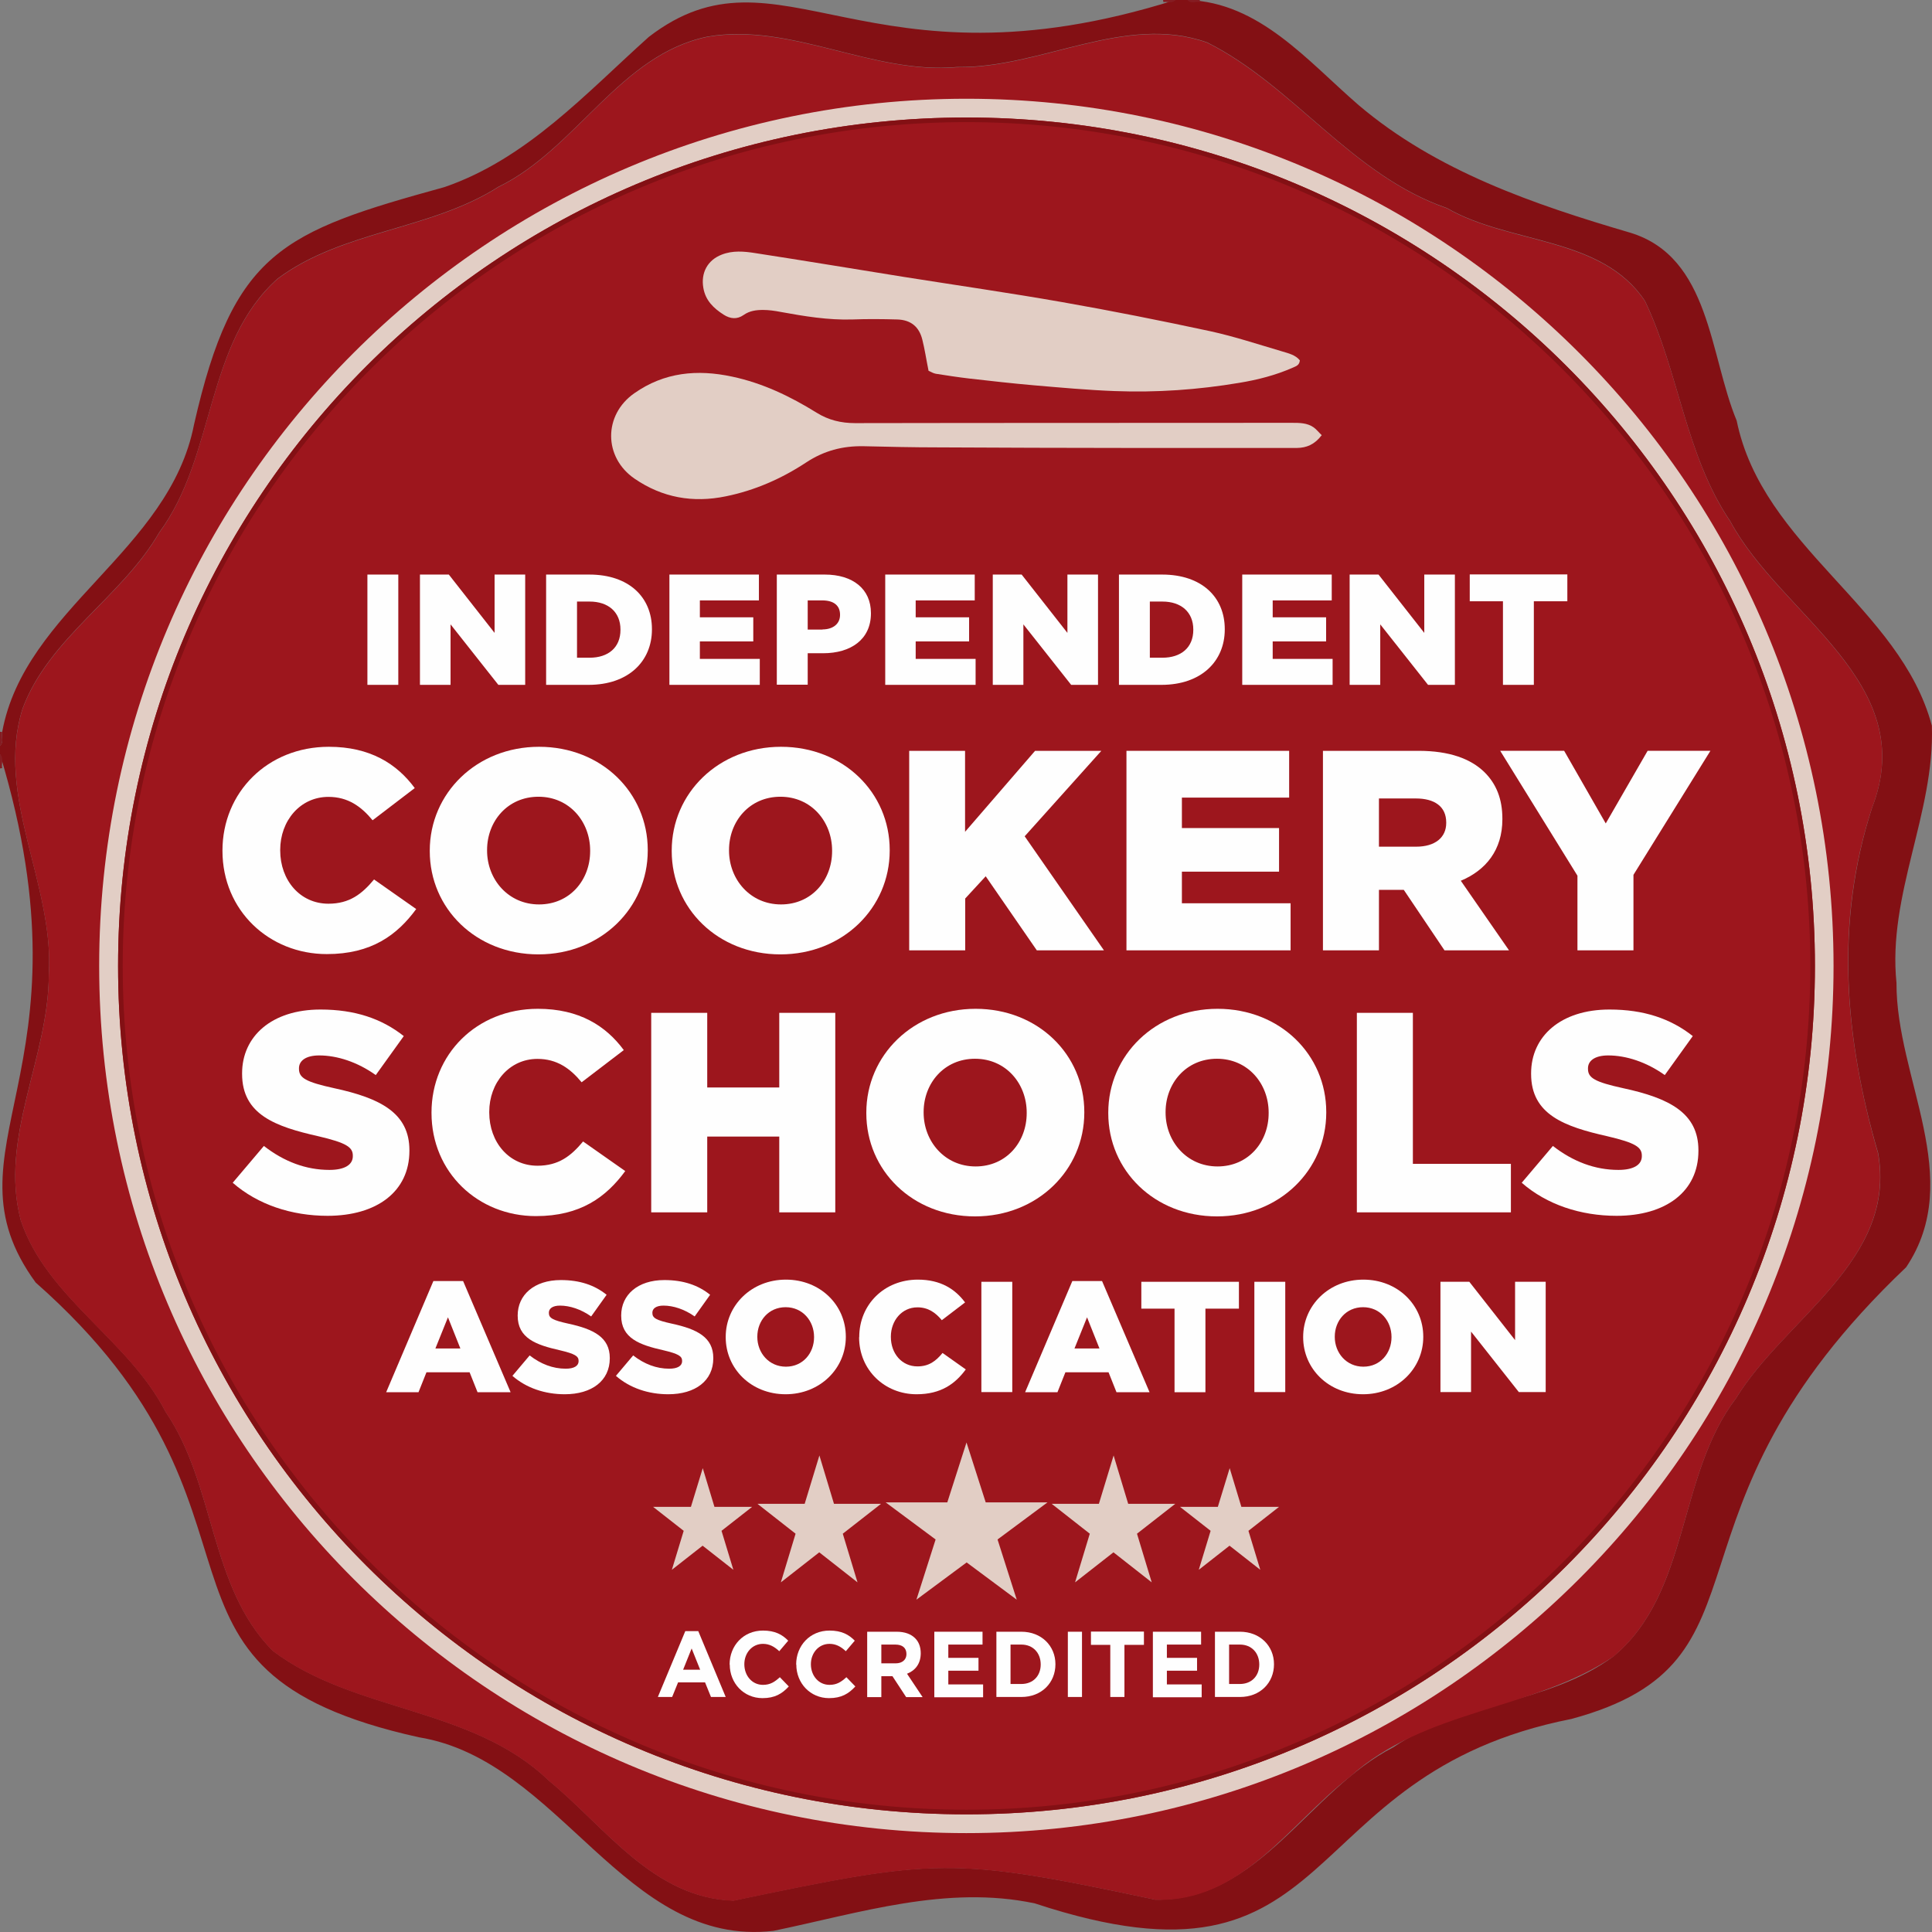
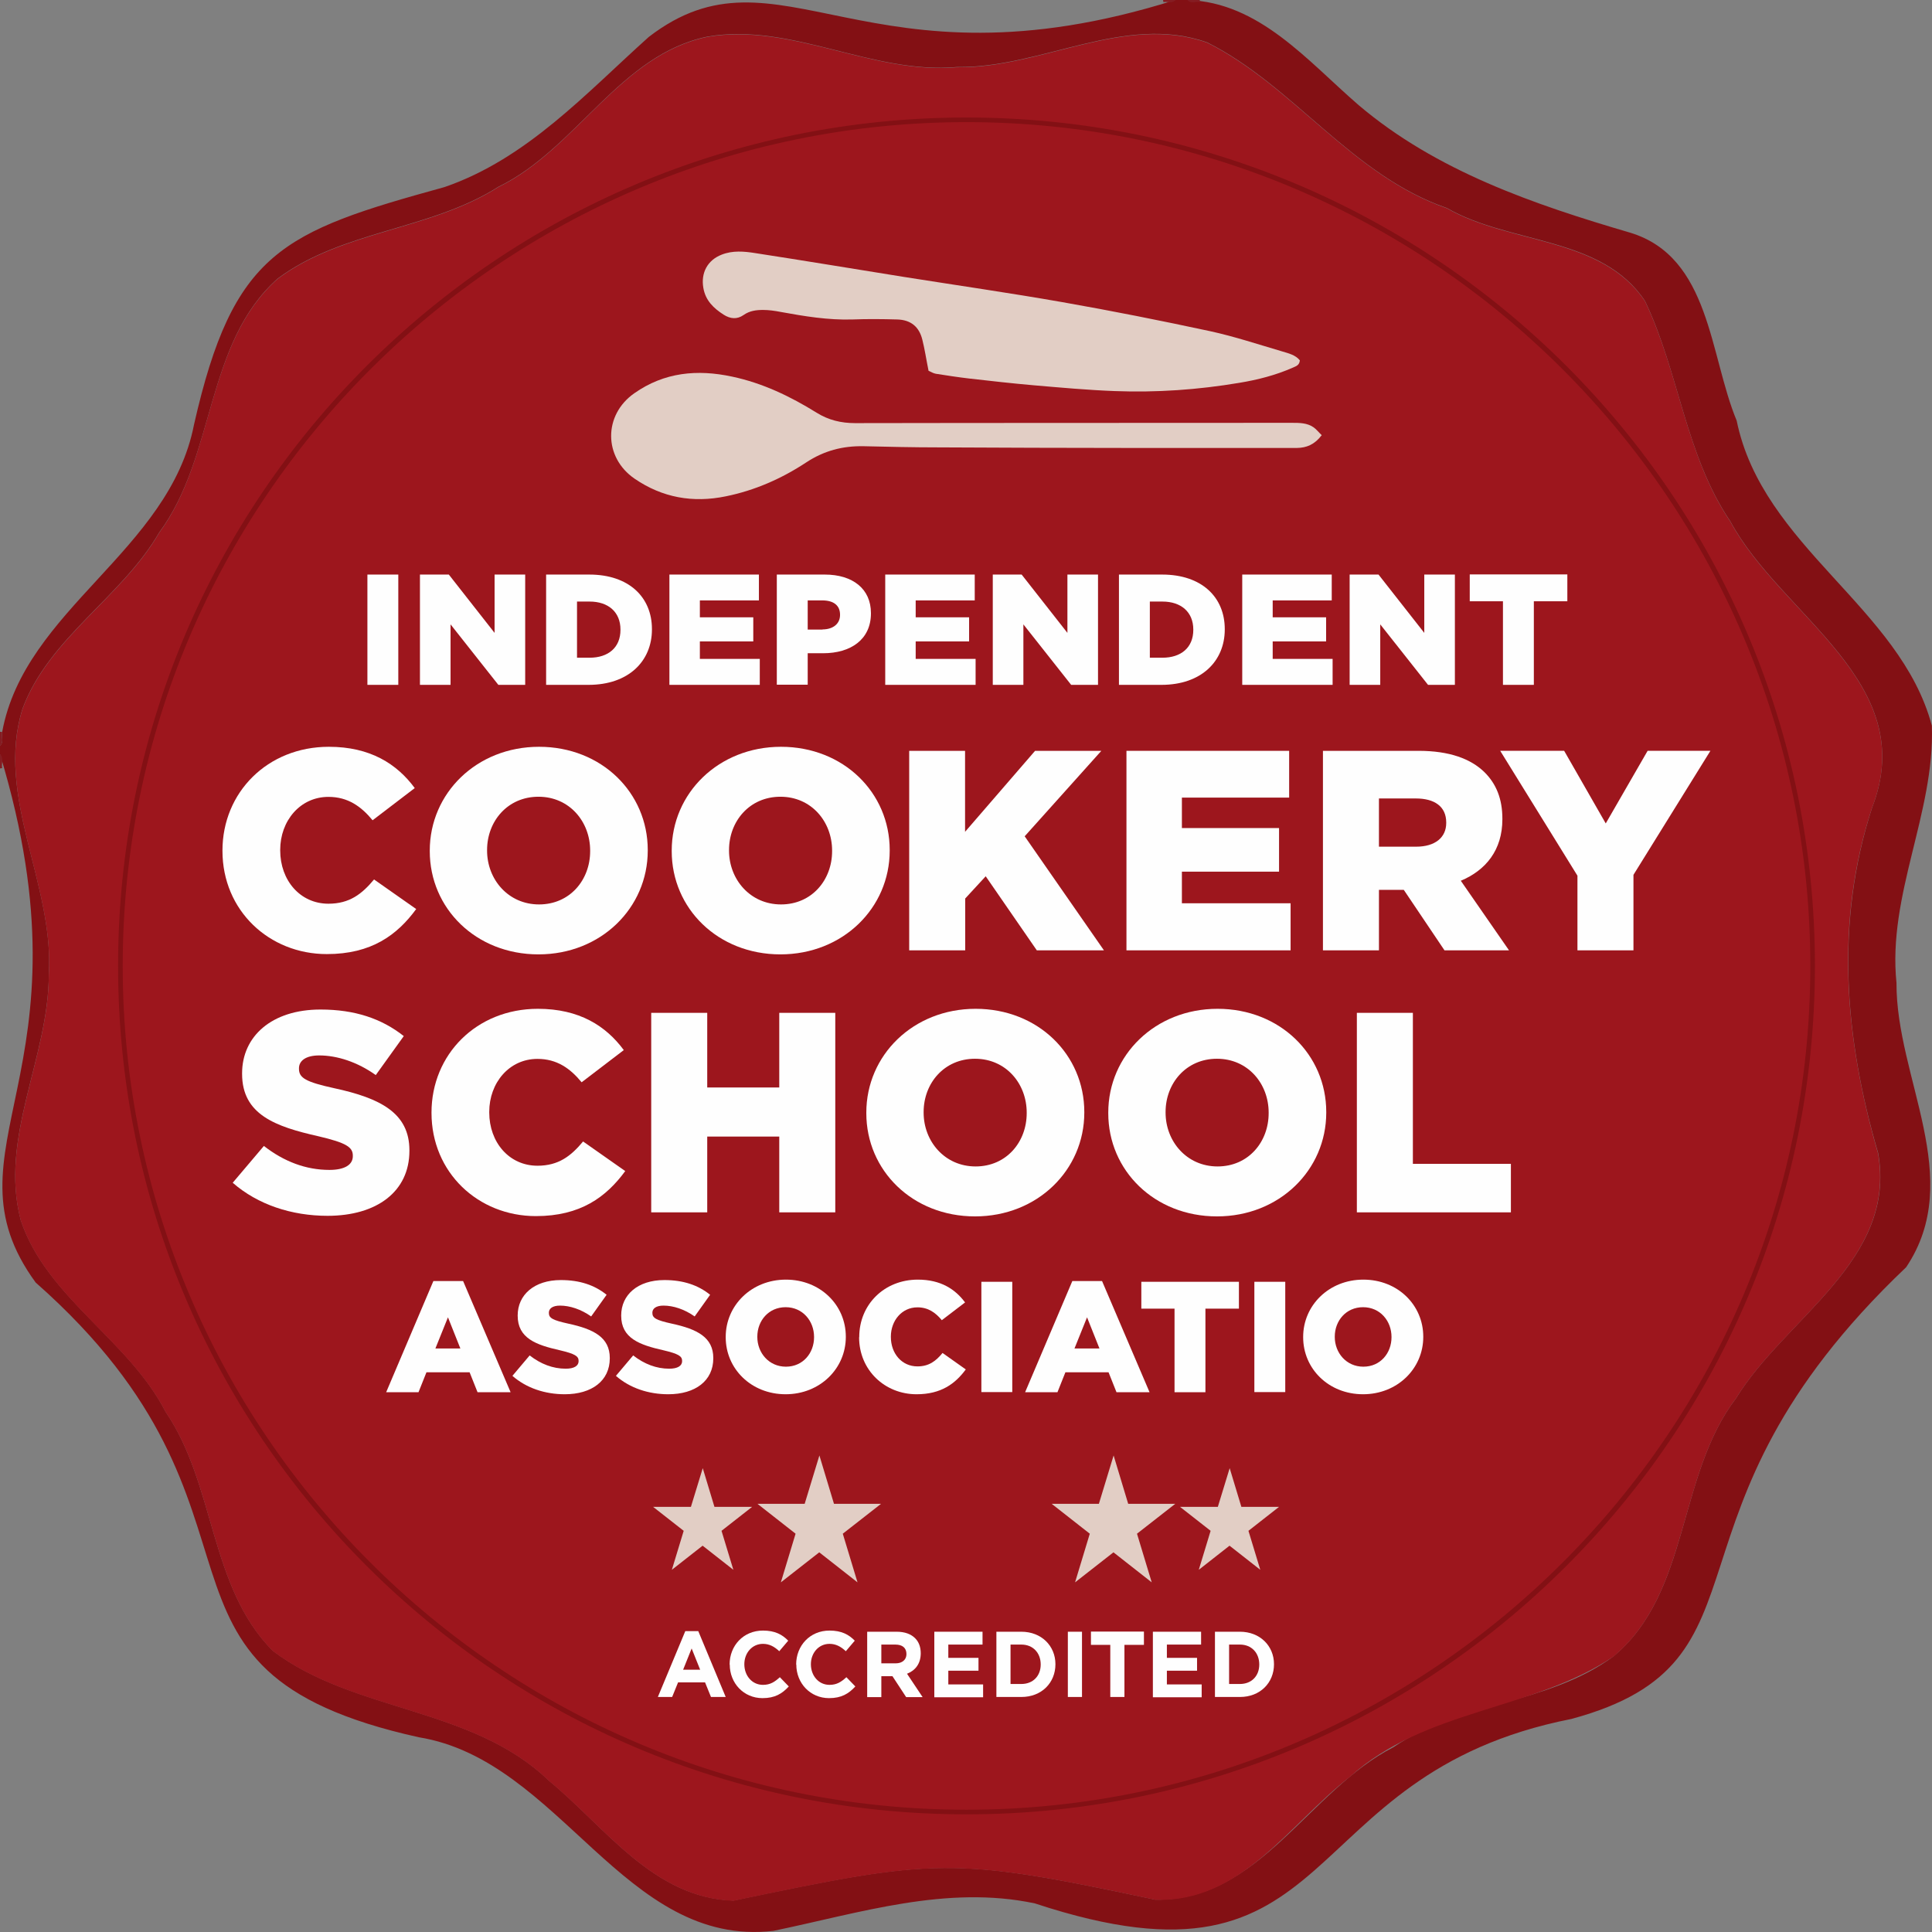
<svg xmlns="http://www.w3.org/2000/svg" id="b" data-name="Layer 2" width="720" height="720" viewBox="0 0 133.83 133.83">
  <rect x="0" y="0" width="133.83" height="133.83" fill="#808080" stroke="none" />
  <defs>
    <style>
      .e {
        fill: #831014;
      }

      .f {
        fill: #9d161d;
      }

      .g {
        fill: #851c22;
      }

      .h {
        fill: #fefefe;
      }

      .i {
        fill: #e2cec5;
      }
    </style>
  </defs>
  <g id="c" data-name="Layer 1">
    <g>
      <g id="d" data-name="TauTWh.tif">
        <g>
          <path class="e" d="M.15,50.71c1.56-8.52,11.58-12.53,13.29-21.3,2.72-11.98,6.1-13.35,17.35-16.45,5.7-1.96,9.78-6.48,14.15-10.4C53.98-4.4,59.98,6.75,81.41,0h.85c4.99.17,8.3,4.21,11.85,7.28,5.38,4.57,12.14,6.88,18.82,8.84,5.55,1.69,5.48,8.47,7.37,13.02,1.79,8.75,11.34,12.92,13.52,21.13.21,6.05-3.08,11.71-2.45,17.82-.03,6.6,4.8,13.53.67,19.69-18.13,17.23-8.4,27.29-23.18,31.29-19.65,3.88-15.54,19.92-37.17,12.78-6.12-1.3-12.16.67-18.11,1.9-10.34,1.2-14.76-11.82-24.57-13.41-21.09-4.67-8.33-15.43-26.54-31.5C-4.31,79.55,6.71,74.36,0,52.24v-.57c.29-.29.08-.65.15-.97ZM79.99,131.59c7.29.12,10.63-7.54,16.53-10.56,4.62-3.14,10.75-2.96,15.24-6.29,5.33-4.44,4.4-12.52,8.5-17.89,3.4-5.55,11.16-9.54,9.84-16.98-2.32-7.93-3-15.95-.42-23.92,3.37-8.69-6.26-13.24-9.82-19.84-3.11-4.59-3.55-10.33-5.91-15.26-2.99-4.51-9.36-3.92-13.72-6.44-6.6-2.27-10.6-8.46-16.6-11.47-5.71-2.03-11.5,1.79-17.33,1.7-5.87.53-11.45-3.09-17.27-2.11-6.09,1.24-9.09,7.77-14.51,10.41-4.72,3-10.78,3-15.28,6.35-5.05,4.48-4.28,12.28-8.21,17.59-2.6,4.49-7.64,7.28-9.47,12.21-1.91,6.09,2.21,12.17,1.82,18.41,0,5.73-3.46,11.32-1.94,17.03,1.8,5.37,7.48,8.27,10.03,13.26,3.47,5.08,3.01,12.11,7.43,16.56,5.64,4.27,13.82,3.87,19.12,8.99,3.93,3.23,7.23,8.13,12.79,8.31,14.08-2.95,15.15-3.05,29.18-.07Z" />
          <path class="g" d="M.15,50.71c-.07.32.14.68-.15.97C0,51.35,0,51.02,0,50.69c.05,0,.1.01.15.02Z" />
          <path class="g" d="M0,52.24c.29.29.08.65.15.97-.05,0-.1.01-.15.02,0-.33,0-.66,0-.99Z" />
          <path class="g" d="M81.41,0c-.23.29-.55.08-.82.15,0-.05-.02-.1-.03-.15.28,0,.57,0,.85,0Z" />
          <path class="g" d="M83.1.14c-.28-.06-.6.15-.84-.14C82.54,0,82.83,0,83.11,0c0,.05,0,.1,0,.14Z" />
          <path class="f" d="M79.99,131.59c-14.08-3-15.15-2.85-29.18.08-5.55-.19-8.86-5.08-12.79-8.31-5.3-5.13-13.48-4.72-19.12-8.99-4.42-4.45-3.96-11.49-7.43-16.56-2.56-4.99-8.23-7.89-10.03-13.26-1.52-5.71,1.94-11.3,1.94-17.03.39-6.24-3.72-12.32-1.82-18.41,1.83-4.93,6.88-7.73,9.47-12.21,3.92-5.31,3.16-13.11,8.21-17.59,4.5-3.35,10.56-3.35,15.28-6.35,5.42-2.64,8.42-9.17,14.51-10.41,5.82-.98,11.4,2.63,17.27,2.11,5.83.09,11.62-3.73,17.33-1.7,6,3.02,10.01,9.2,16.6,11.47,4.36,2.52,10.73,1.94,13.72,6.44,2.36,4.92,2.8,10.66,5.91,15.26,3.55,6.59,13.2,11.15,9.81,19.84-2.6,7.96-1.88,15.99.42,23.92,1.31,7.44-6.45,11.43-9.84,16.98-4.09,5.37-3.17,13.45-8.5,17.89-5.61,3.75-13.06,3.62-18.24,8.32-4.24,3.29-7.52,8.75-13.53,8.52Z" />
        </g>
      </g>
      <g>
        <path class="h" d="M15.41,58.96v-.04c0-4.03,3.12-7.19,7.37-7.19,2.86,0,4.71,1.18,5.95,2.86l-2.92,2.23c-.8-.97-1.72-1.62-3.06-1.62-1.96,0-3.34,1.66-3.34,3.67v.04c0,2.07,1.38,3.69,3.34,3.69,1.46,0,2.32-.67,3.16-1.68l2.92,2.05c-1.32,1.8-3.1,3.12-6.19,3.12-4,0-7.23-3.02-7.23-7.15Z" />
        <path class="h" d="M29.77,58.96v-.04c0-3.97,3.24-7.19,7.57-7.19s7.53,3.18,7.53,7.15v.04c0,3.97-3.24,7.19-7.57,7.19s-7.53-3.18-7.53-7.15ZM40.88,58.96v-.04c0-2.01-1.44-3.73-3.58-3.73s-3.56,1.7-3.56,3.69v.04c0,1.99,1.46,3.73,3.6,3.73s3.54-1.7,3.54-3.69Z" />
        <path class="h" d="M46.53,58.96v-.04c0-3.97,3.24-7.19,7.57-7.19s7.53,3.18,7.53,7.15v.04c0,3.97-3.24,7.19-7.57,7.19s-7.53-3.18-7.53-7.15ZM57.64,58.96v-.04c0-2.01-1.44-3.73-3.58-3.73s-3.56,1.7-3.56,3.69v.04c0,1.99,1.46,3.73,3.6,3.73s3.54-1.7,3.54-3.69Z" />
        <path class="h" d="M62.97,52.01h3.88v5.61l4.85-5.61h4.59l-5.31,5.92,5.49,7.9h-4.65l-3.54-5.13-1.42,1.54v3.59h-3.88v-13.82Z" />
        <path class="h" d="M78.03,52.01h11.27v3.24h-7.43v2.11h6.73v3.02h-6.73v2.19h7.53v3.26h-11.37v-13.82Z" />
        <path class="h" d="M91.63,52.01h6.63c2.14,0,3.62.55,4.57,1.48.82.81,1.24,1.86,1.24,3.22v.04c0,2.13-1.14,3.53-2.88,4.26l3.34,4.82h-4.47l-2.82-4.19h-1.72v4.19h-3.88v-13.82ZM98.1,58.65c1.3,0,2.08-.63,2.08-1.64v-.04c0-1.11-.82-1.66-2.1-1.66h-2.56v3.34h2.58Z" />
        <path class="h" d="M109.27,60.66l-5.35-8.65h4.43l2.88,5.03,2.9-5.03h4.35l-5.33,8.59v5.23h-3.88v-5.17Z" />
      </g>
      <g>
        <path class="h" d="M16.12,81.93l2.16-2.55c1.4,1.09,2.92,1.66,4.54,1.66,1.06,0,1.62-.36,1.62-.95v-.04c0-.59-.46-.89-2.38-1.34-2.98-.67-5.29-1.5-5.29-4.32v-.04c0-2.57,2.06-4.42,5.43-4.42,2.38,0,4.24.63,5.77,1.84l-1.94,2.7c-1.28-.91-2.68-1.36-3.92-1.36-.94,0-1.4.38-1.4.89v.04c0,.63.48.91,2.44,1.34,3.2.69,5.21,1.72,5.21,4.3v.04c0,2.82-2.26,4.5-5.67,4.5-2.48,0-4.83-.77-6.57-2.29Z" />
        <path class="h" d="M29.89,77.11v-.04c0-4.03,3.12-7.19,7.37-7.19,2.86,0,4.71,1.18,5.95,2.86l-2.92,2.23c-.8-.97-1.72-1.62-3.06-1.62-1.96,0-3.34,1.66-3.34,3.67v.04c0,2.07,1.38,3.69,3.34,3.69,1.46,0,2.32-.67,3.16-1.68l2.92,2.05c-1.32,1.8-3.1,3.12-6.19,3.12-4,0-7.23-3.02-7.23-7.15Z" />
        <path class="h" d="M45.11,70.16h3.88v5.17h4.99v-5.17h3.88v13.82h-3.88v-5.25h-4.99v5.25h-3.88v-13.82Z" />
        <path class="h" d="M60.01,77.11v-.04c0-3.97,3.24-7.19,7.57-7.19s7.53,3.18,7.53,7.15v.04c0,3.97-3.24,7.19-7.57,7.19s-7.53-3.18-7.53-7.15ZM71.12,77.11v-.04c0-2.01-1.44-3.73-3.58-3.73s-3.56,1.7-3.56,3.69v.04c0,1.99,1.46,3.73,3.6,3.73s3.54-1.7,3.54-3.69Z" />
        <path class="h" d="M76.77,77.11v-.04c0-3.97,3.24-7.19,7.57-7.19s7.53,3.18,7.53,7.15v.04c0,3.97-3.24,7.19-7.57,7.19s-7.53-3.18-7.53-7.15ZM87.88,77.11v-.04c0-2.01-1.44-3.73-3.58-3.73s-3.56,1.7-3.56,3.69v.04c0,1.99,1.46,3.73,3.6,3.73s3.54-1.7,3.54-3.69Z" />
        <path class="h" d="M93.99,70.16h3.88v10.46h6.79v3.36h-10.67v-13.82Z" />
-         <path class="h" d="M105.41,81.93l2.16-2.55c1.4,1.09,2.92,1.66,4.54,1.66,1.06,0,1.62-.36,1.62-.95v-.04c0-.59-.46-.89-2.38-1.34-2.98-.67-5.29-1.5-5.29-4.32v-.04c0-2.57,2.06-4.42,5.43-4.42,2.38,0,4.24.63,5.77,1.84l-1.94,2.7c-1.28-.91-2.68-1.36-3.92-1.36-.94,0-1.4.38-1.4.89v.04c0,.63.48.91,2.44,1.34,3.2.69,5.21,1.72,5.21,4.3v.04c0,2.82-2.26,4.5-5.67,4.5-2.48,0-4.83-.77-6.57-2.29Z" />
      </g>
      <g>
        <path class="h" d="M30.02,88.74h2.06l3.29,7.7h-2.29l-.55-1.38h-2.99l-.55,1.38h-2.24l3.27-7.7ZM31.89,93.41l-.86-2.16-.87,2.16h1.73Z" />
        <path class="h" d="M35.5,95.3l1.19-1.41c.77.6,1.61.92,2.5.92.58,0,.89-.2.89-.52v-.02c0-.33-.25-.49-1.31-.74-1.64-.37-2.91-.83-2.91-2.39v-.02c0-1.42,1.14-2.45,2.99-2.45,1.31,0,2.34.35,3.17,1.02l-1.07,1.5c-.71-.5-1.48-.75-2.16-.75-.52,0-.77.21-.77.49v.02c0,.35.26.5,1.35.74,1.76.38,2.87.95,2.87,2.38v.02c0,1.56-1.25,2.49-3.12,2.49-1.37,0-2.66-.43-3.62-1.27Z" />
        <path class="h" d="M42.67,95.3l1.19-1.41c.77.6,1.61.92,2.5.92.58,0,.89-.2.89-.52v-.02c0-.33-.25-.49-1.31-.74-1.64-.37-2.91-.83-2.91-2.39v-.02c0-1.42,1.14-2.45,2.99-2.45,1.31,0,2.34.35,3.17,1.02l-1.07,1.5c-.71-.5-1.48-.75-2.16-.75-.52,0-.77.21-.77.49v.02c0,.35.26.5,1.35.74,1.76.38,2.87.95,2.87,2.38v.02c0,1.56-1.25,2.49-3.12,2.49-1.37,0-2.66-.43-3.62-1.27Z" />
        <path class="h" d="M50.27,92.63v-.02c0-2.19,1.79-3.97,4.17-3.97s4.15,1.76,4.15,3.95v.02c0,2.19-1.79,3.97-4.17,3.97s-4.15-1.76-4.15-3.95ZM56.39,92.63v-.02c0-1.11-.79-2.06-1.97-2.06s-1.96.94-1.96,2.04v.02c0,1.1.8,2.06,1.98,2.06s1.95-.94,1.95-2.04Z" />
        <path class="h" d="M59.52,92.63v-.02c0-2.23,1.72-3.97,4.06-3.97,1.58,0,2.59.66,3.27,1.58l-1.61,1.23c-.44-.53-.95-.89-1.69-.89-1.08,0-1.84.92-1.84,2.03v.02c0,1.15.76,2.04,1.84,2.04.8,0,1.28-.37,1.74-.93l1.61,1.14c-.73.99-1.71,1.72-3.41,1.72-2.2,0-3.98-1.67-3.98-3.95Z" />
        <path class="h" d="M67.98,88.79h2.14v7.64h-2.14v-7.64Z" />
        <path class="h" d="M74.28,88.74h2.06l3.29,7.7h-2.29l-.55-1.38h-2.99l-.55,1.38h-2.24l3.27-7.7ZM76.16,93.41l-.86-2.16-.87,2.16h1.73Z" />
        <path class="h" d="M81.36,90.65h-2.3v-1.86h6.76v1.86h-2.32v5.79h-2.14v-5.79Z" />
        <path class="h" d="M86.89,88.79h2.14v7.64h-2.14v-7.64Z" />
        <path class="h" d="M90.27,92.63v-.02c0-2.19,1.79-3.97,4.17-3.97s4.15,1.76,4.15,3.95v.02c0,2.19-1.79,3.97-4.17,3.97s-4.15-1.76-4.15-3.95ZM96.39,92.63v-.02c0-1.11-.79-2.06-1.97-2.06s-1.96.94-1.96,2.04v.02c0,1.1.8,2.06,1.98,2.06s1.95-.94,1.95-2.04Z" />
-         <path class="h" d="M99.78,88.79h2l3.17,4.04v-4.04h2.12v7.64h-1.86l-3.31-4.19v4.19h-2.12v-7.64Z" />
      </g>
      <g>
        <path class="h" d="M25.45,39.8h2.14v7.64h-2.14v-7.64Z" />
        <path class="h" d="M29.09,39.8h2l3.17,4.04v-4.04h2.12v7.64h-1.86l-3.31-4.19v4.19h-2.12v-7.64Z" />
        <path class="h" d="M37.83,39.8h2.99c2.75,0,4.34,1.57,4.34,3.78v.02c0,2.2-1.62,3.84-4.39,3.84h-2.94v-7.64ZM39.97,41.66v3.9h.87c1.29,0,2.14-.7,2.14-1.93v-.02c0-1.22-.85-1.94-2.14-1.94h-.87Z" />
        <path class="h" d="M46.36,39.8h6.21v1.79h-4.09v1.17h3.7v1.67h-3.7v1.21h4.15v1.8h-6.26v-7.64Z" />
        <path class="h" d="M53.81,39.8h3.32c1.94,0,3.2.99,3.2,2.67v.02c0,1.81-1.4,2.76-3.31,2.76h-1.07v2.18h-2.14v-7.64ZM56.97,43.6c.75,0,1.22-.4,1.22-1v-.02c0-.66-.47-.99-1.23-.99h-1.01v2.02h1.03Z" />
        <path class="h" d="M61.31,39.8h6.21v1.79h-4.09v1.17h3.7v1.67h-3.7v1.21h4.15v1.8h-6.26v-7.64Z" />
        <path class="h" d="M68.77,39.8h2l3.17,4.04v-4.04h2.12v7.64h-1.86l-3.31-4.19v4.19h-2.12v-7.64Z" />
        <path class="h" d="M77.51,39.8h2.99c2.75,0,4.34,1.57,4.34,3.78v.02c0,2.2-1.62,3.84-4.39,3.84h-2.94v-7.64ZM79.65,41.66v3.9h.87c1.29,0,2.14-.7,2.14-1.93v-.02c0-1.22-.85-1.94-2.14-1.94h-.87Z" />
        <path class="h" d="M86.04,39.8h6.21v1.79h-4.09v1.17h3.7v1.67h-3.7v1.21h4.15v1.8h-6.26v-7.64Z" />
        <path class="h" d="M93.49,39.8h2l3.17,4.04v-4.04h2.12v7.64h-1.86l-3.31-4.19v4.19h-2.12v-7.64Z" />
        <path class="h" d="M104.11,41.65h-2.3v-1.86h6.76v1.86h-2.32v5.79h-2.14v-5.79Z" />
      </g>
      <g>
        <path class="h" d="M47.47,112.99h.9l1.9,4.56h-1.02l-.41-1.01h-1.87l-.41,1.01h-.99l1.9-4.56ZM48.5,115.66l-.59-1.47-.59,1.47h1.18Z" />
        <path class="h" d="M50.54,115.3h0c0-1.3.95-2.35,2.31-2.35.84,0,1.34.28,1.75.7l-.62.73c-.34-.32-.69-.51-1.13-.51-.75,0-1.29.63-1.29,1.41h0c0,.79.53,1.43,1.29,1.43.51,0,.82-.21,1.17-.53l.62.64c-.46.5-.96.81-1.82.81-1.3,0-2.27-1.03-2.27-2.33Z" />
        <path class="h" d="M55.15,115.3h0c0-1.3.95-2.35,2.31-2.35.84,0,1.34.28,1.75.7l-.62.73c-.34-.32-.69-.51-1.13-.51-.75,0-1.29.63-1.29,1.41h0c0,.79.53,1.43,1.29,1.43.51,0,.82-.21,1.17-.53l.62.64c-.46.5-.96.81-1.82.81-1.3,0-2.27-1.03-2.27-2.33Z" />
        <path class="h" d="M60.08,113.03h2.03c.56,0,1,.16,1.29.46.25.25.38.61.38,1.03h0c0,.74-.39,1.2-.95,1.42l1.08,1.62h-1.14l-.95-1.45h-.77v1.45h-.98v-4.52ZM62.04,115.22c.47,0,.75-.26.75-.64h0c0-.44-.29-.66-.77-.66h-.97v1.3h.99Z" />
        <path class="h" d="M64.72,113.03h3.34v.89h-2.37v.92h2.09v.89h-2.09v.95h2.41v.89h-3.38v-4.52Z" />
        <path class="h" d="M69.02,113.03h1.73c1.39,0,2.36.98,2.36,2.25h0c0,1.29-.96,2.27-2.36,2.27h-1.73v-4.52ZM70,113.92v2.73h.75c.8,0,1.34-.55,1.34-1.35h0c0-.81-.54-1.38-1.34-1.38h-.75Z" />
        <path class="h" d="M73.97,113.03h.98v4.52h-.98v-4.52Z" />
        <path class="h" d="M76.92,113.94h-1.35v-.92h3.67v.92h-1.35v3.61h-.98v-3.61Z" />
        <path class="h" d="M79.86,113.03h3.34v.89h-2.37v.92h2.09v.89h-2.09v.95h2.41v.89h-3.38v-4.52Z" />
        <path class="h" d="M84.16,113.03h1.73c1.39,0,2.36.98,2.36,2.25h0c0,1.29-.96,2.27-2.36,2.27h-1.73v-4.52ZM85.14,113.92v2.73h.75c.8,0,1.34-.55,1.34-1.35h0c0-.81-.54-1.38-1.34-1.38h-.75Z" />
      </g>
      <g>
-         <path class="i" d="M72.56,104.07l-3.46,2.57,1.33,4.17-3.47-2.58-3.48,2.58,1.33-4.17-3.46-2.57h4.27l1.33-4.15,1.33,4.15h4.28Z" />
        <path class="i" d="M61.03,104.17l-2.65,2.07,1.02,3.37-2.65-2.08-2.66,2.08,1.02-3.37-2.64-2.07h3.27l1.02-3.35,1.01,3.35h3.27Z" />
        <path class="i" d="M81.41,104.17l-2.65,2.07,1.02,3.37-2.65-2.08-2.66,2.08,1.02-3.37-2.64-2.07h3.27l1.02-3.35,1.01,3.35h3.27Z" />
        <path class="i" d="M52.1,104.38l-2.12,1.66.82,2.7-2.13-1.67-2.13,1.67.82-2.7-2.12-1.66h2.62l.82-2.68.81,2.68h2.62Z" />
        <path class="i" d="M88.6,104.38l-2.12,1.66.82,2.7-2.13-1.67-2.13,1.67.82-2.7-2.12-1.66h2.62l.82-2.68.81,2.68h2.62Z" />
      </g>
      <path class="i" d="M64.32,25.68c-.16-.79-.26-1.48-.43-2.15-.22-.9-.8-1.37-1.73-1.4-1.04-.03-2.08-.04-3.12,0-1.67.05-3.31-.22-4.95-.52-.41-.08-.83-.14-1.24-.14-.47,0-.93.06-1.34.35-.46.32-.92.27-1.38-.02-.7-.45-1.26-.98-1.41-1.86-.18-1.04.29-1.92,1.27-2.3.76-.3,1.55-.23,2.31-.11,3.44.53,6.87,1.1,10.3,1.65,3.66.58,7.34,1.11,10.99,1.75,3.42.6,6.83,1.28,10.23,2.01,1.7.37,3.35.92,5.02,1.41.43.13.9.24,1.2.61-.03.34-.25.4-.47.5-1.2.53-2.45.85-3.73,1.06-2.85.48-5.73.68-8.62.57-1.87-.07-3.73-.24-5.6-.4-1.5-.13-2.99-.3-4.49-.47-.77-.09-1.54-.21-2.31-.33-.17-.03-.33-.13-.49-.2Z" />
      <path class="i" d="M91.56,30.14c-.5.66-1.06.88-1.72.89-3.88,0-7.77,0-11.65,0-4.4,0-8.81-.02-13.21-.04-1.72,0-3.43-.04-5.15-.08-1.45-.03-2.75.31-3.98,1.12-1.7,1.12-3.55,1.94-5.57,2.35-2.28.47-4.39.1-6.32-1.22-2.16-1.48-2.17-4.42-.02-5.92,2.08-1.46,4.36-1.67,6.78-1.15,2.12.45,4.03,1.37,5.85,2.5.82.51,1.69.72,2.66.72,10.09-.02,20.17-.01,30.26-.02.53,0,1.05,0,1.5.31.2.14.35.34.56.54Z" />
      <g>
-         <path class="i" d="M66.95,8.14c32.46,0,58.77,26.31,58.77,58.77s-26.31,58.77-58.77,58.77S8.18,99.37,8.18,66.91,34.49,8.14,66.95,8.14M66.95,6.84C33.82,6.84,6.87,33.78,6.87,66.91s26.95,60.07,60.07,60.07,60.07-26.95,60.07-60.07S100.07,6.84,66.95,6.84h0Z" />
        <path class="e" d="M66.95,8.46c32.23,0,58.45,26.22,58.45,58.45s-26.22,58.45-58.45,58.45S8.5,99.14,8.5,66.91,34.72,8.46,66.95,8.46M66.95,8.14c-32.46,0-58.77,26.31-58.77,58.77s26.31,58.77,58.77,58.77,58.77-26.31,58.77-58.77S99.41,8.14,66.95,8.14h0Z" />
      </g>
    </g>
  </g>
</svg>